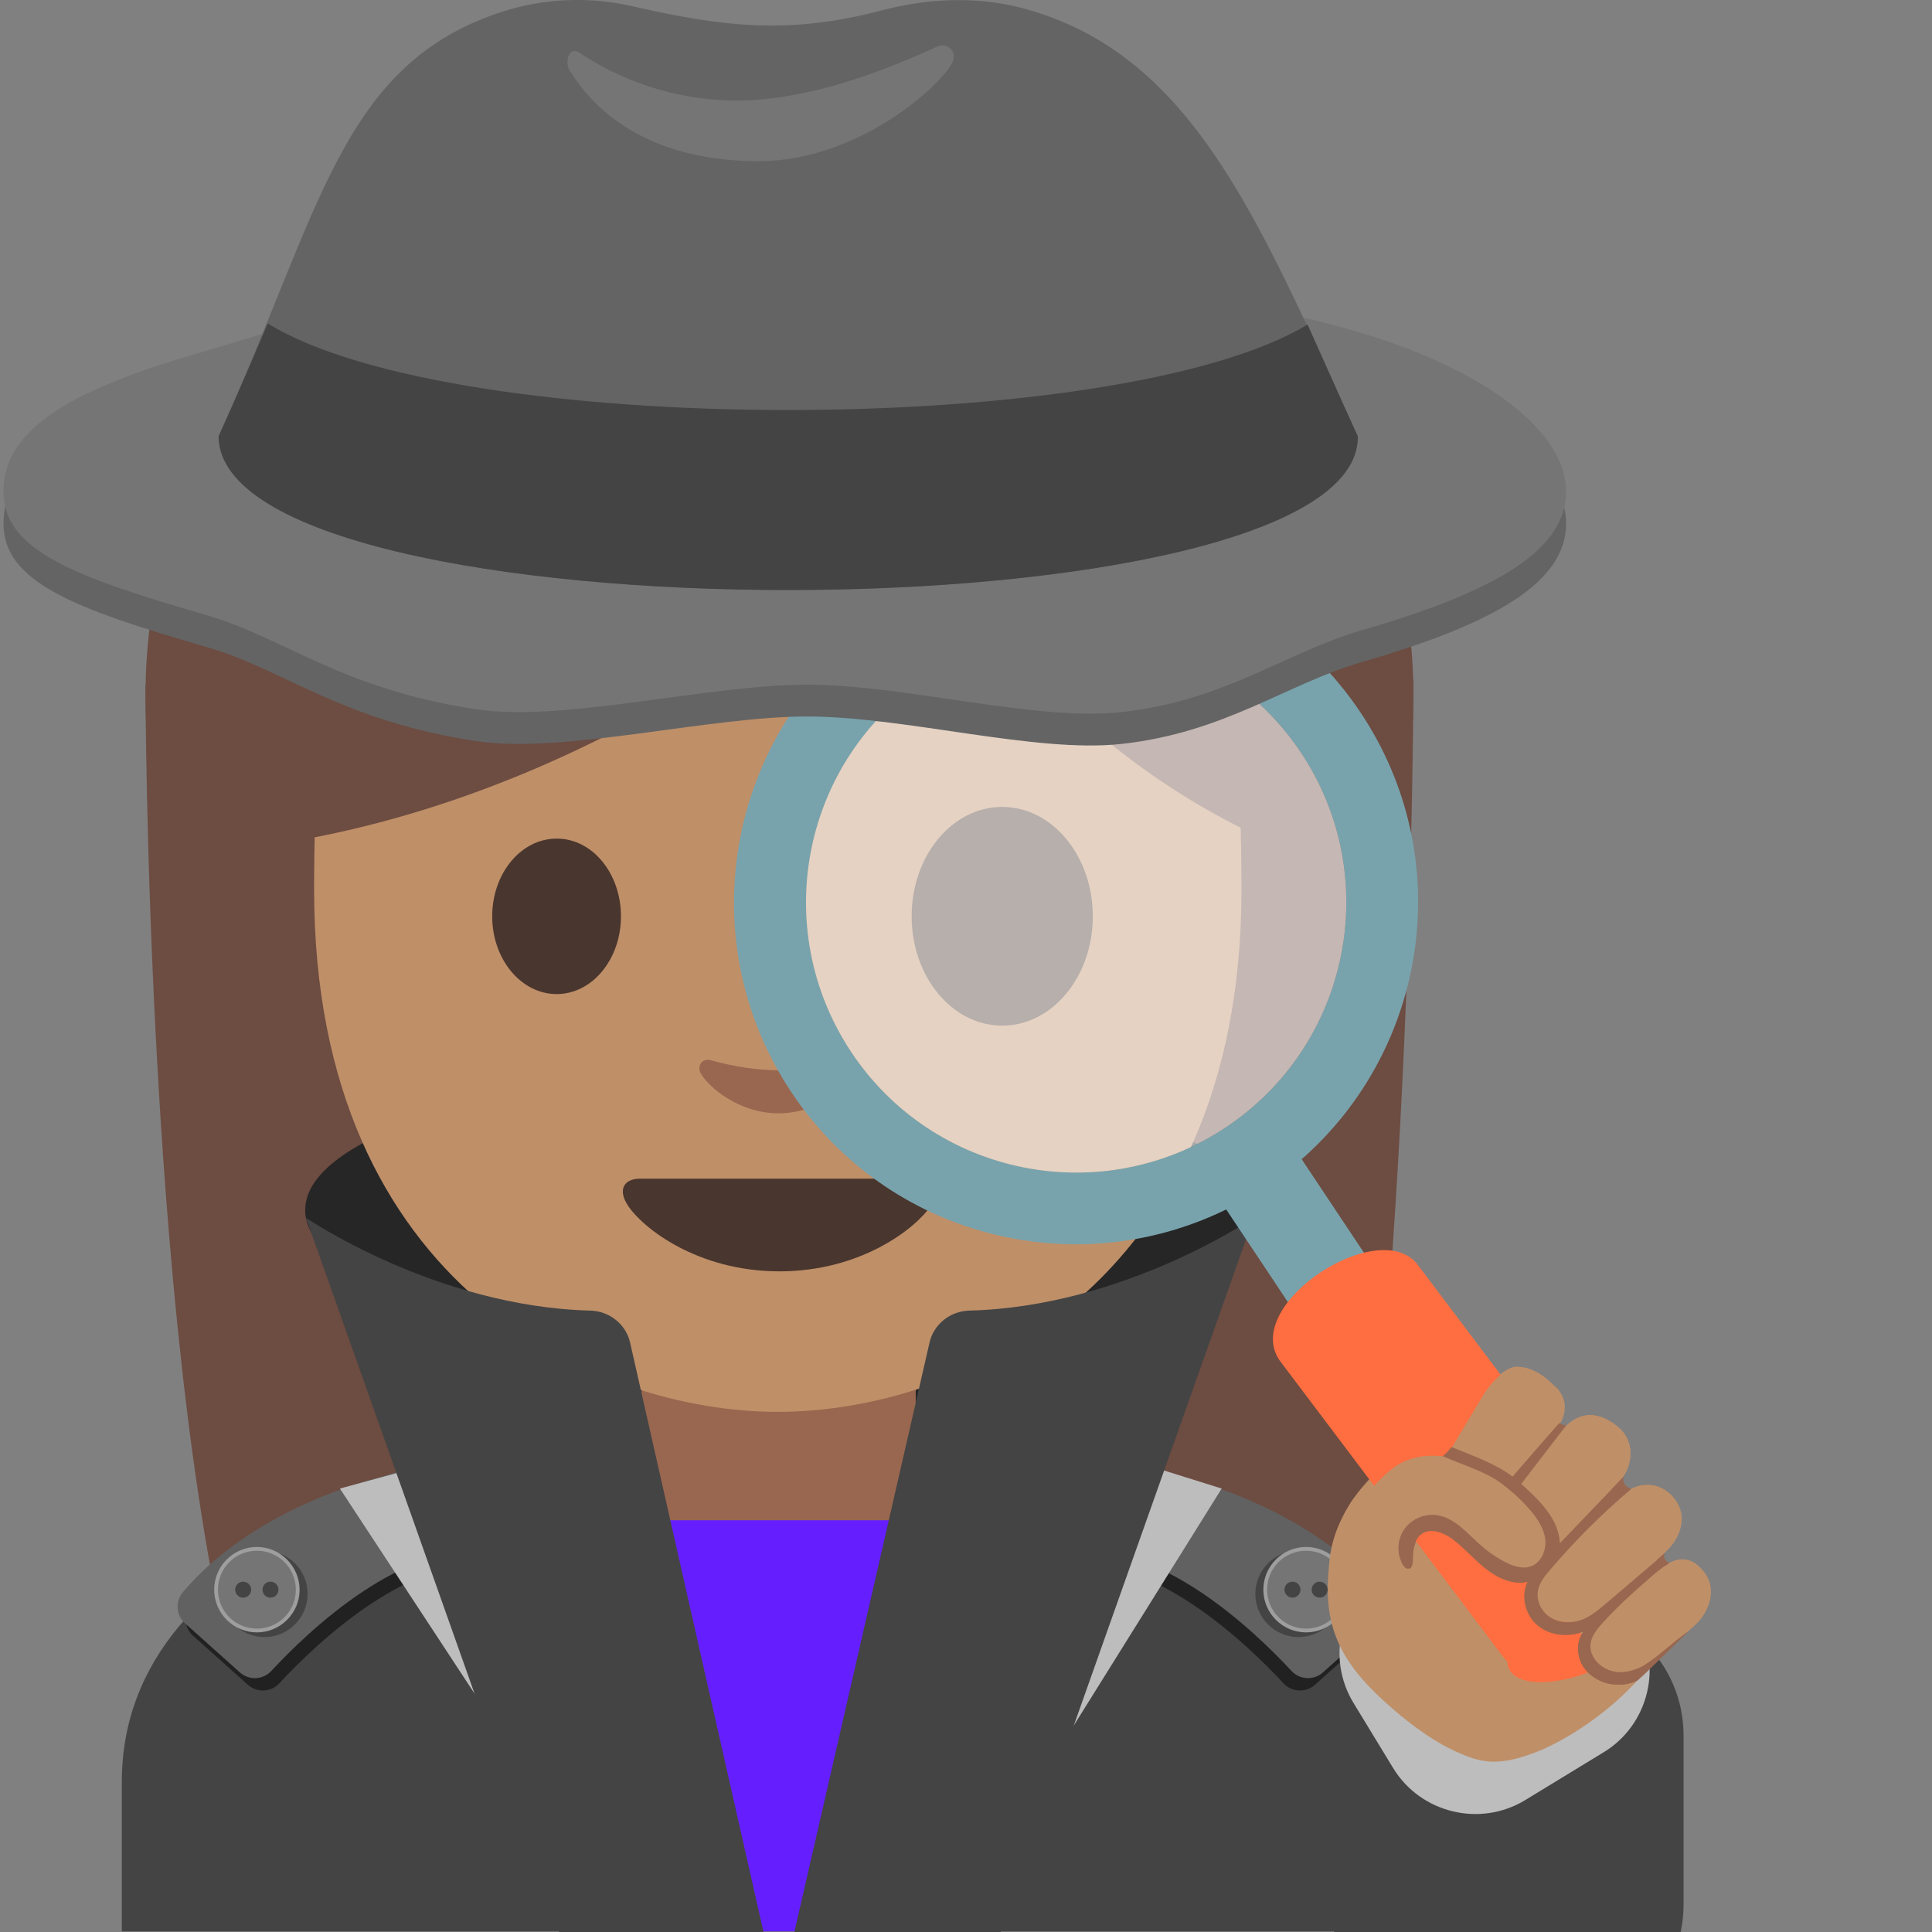
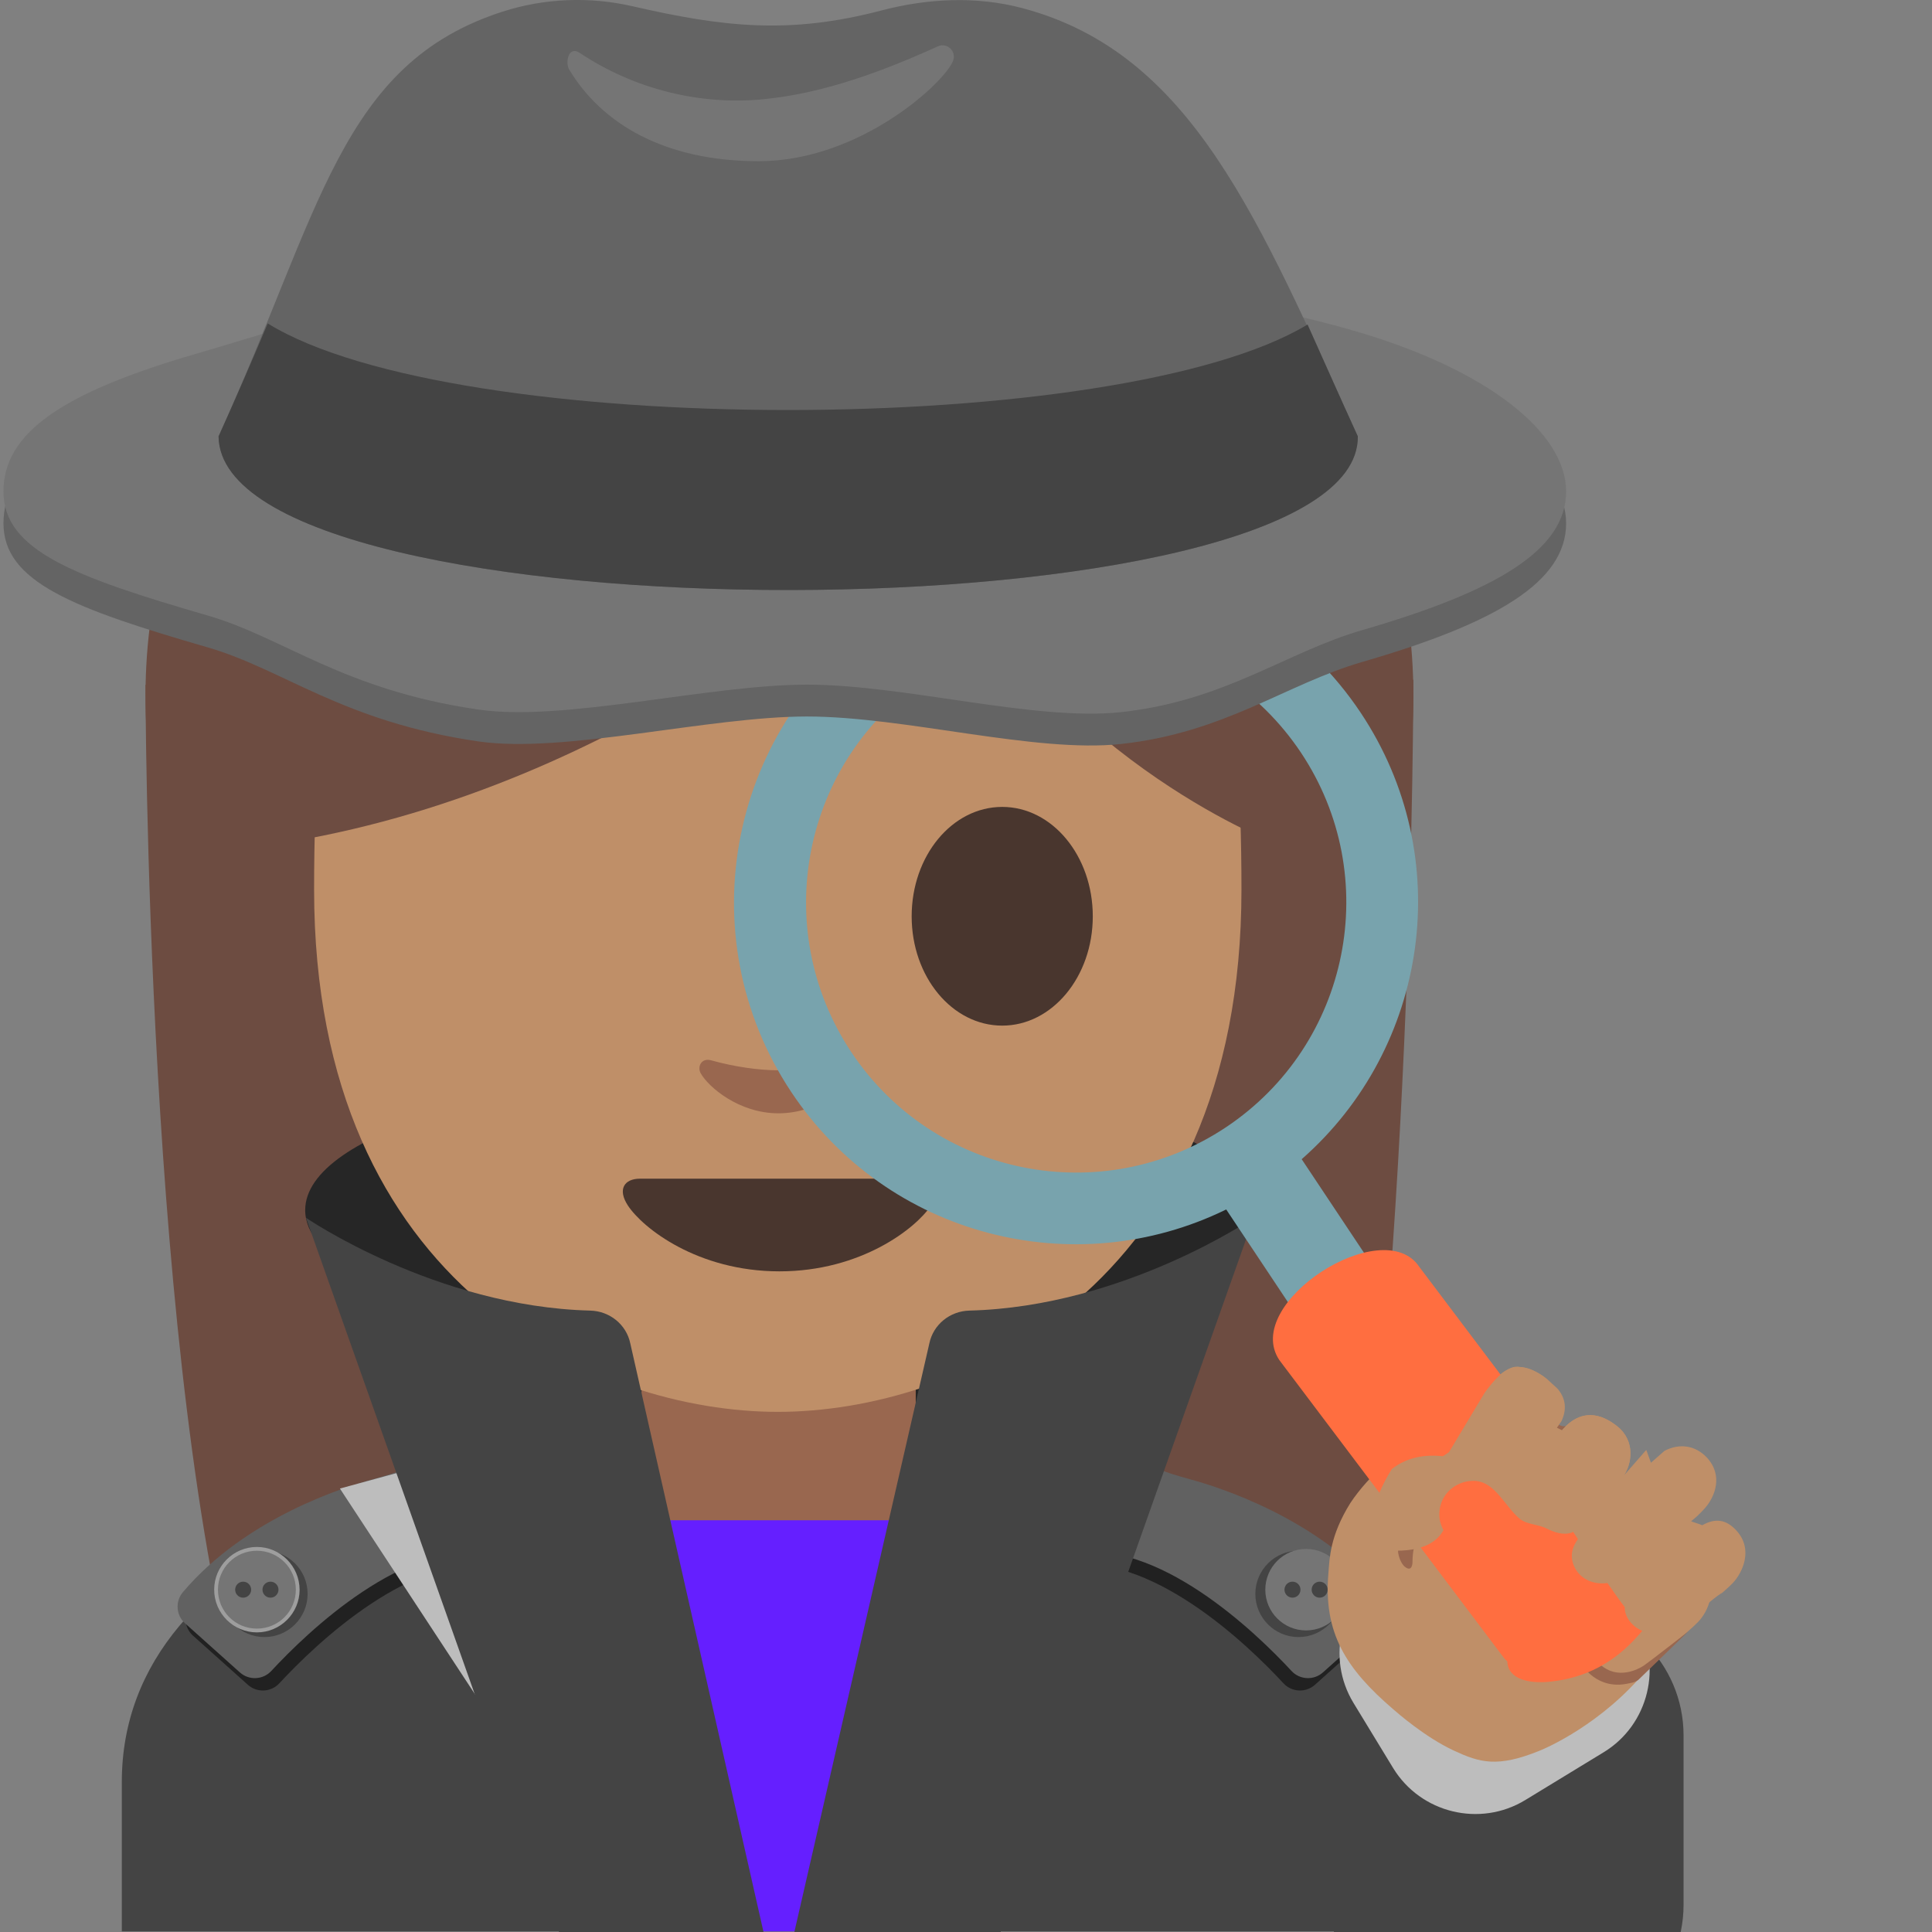
<svg xmlns="http://www.w3.org/2000/svg" xmlns:xlink="http://www.w3.org/1999/xlink" width="128" height="128" style="enable-background:new 0 0 128 128;">
  <rect width="100%" height="100%" fill="#808080" stroke="none" />
  <path id="XMLID_67_" d="M16.15,113.51C9.64,91.17,9.64,45.37,9.64,45.37l84-0.33c0,0,0,41.49-4.88,68.19 L16.15,113.51z" style="fill:#6D4C41;" />
  <g id="XMLID_10_">
    <ellipse id="XMLID_54_" cx="51.64" cy="46.09" rx="42" ry="39.5" style="fill:#6D4C41;" />
  </g>
  <path id="XMLID_9_" d="M8.07,118.07v9.89h87.14v-9.89c0-15.17-21.39-22.87-43.24-22.84 C30.25,95.25,8.07,102.01,8.07,118.07z" style="fill:#444444;" />
  <path d="M83.06,80.18c0,2.08-2.32,4-6.24,5.54c-5.73,2.26-17.05,31.65-27.36,31.65 c-6.71,0-10.75-28.55-15.86-29.61c-8.09-1.68-13.38-4.45-13.38-7.59c0-5.12,14.07-9.26,31.42-9.26S83.06,75.07,83.06,80.18z" style="fill:#262626;" />
  <path id="XMLID_8_" d="M51.59,90.23H42.5v9.59c0,4.34,3.7,7.86,8.26,7.86h1.65c4.56,0,8.26-3.52,8.26-7.86 v-9.59H51.59z" style="fill:#99674F;" />
  <path id="XMLID_7_" d="M51.53,13.55c-24.35,0-30.72,18.87-30.72,45.39c0,26.51,18.89,34.6,30.72,34.6 c11.83,0,30.72-8.09,30.72-34.6C82.25,32.43,75.88,13.55,51.53,13.55z" style="fill:#BF8F68;" />
  <path id="XMLID_6_" d="M60.87,78.09c-1.29,0-9.23,0-9.23,0s-7.94,0-9.23,0c-1.06,0-1.51,0.71-0.81,1.78 c0.98,1.49,4.61,4.36,10.04,4.36s9.06-2.87,10.04-4.36C62.38,78.8,61.92,78.09,60.87,78.09z" style="fill:#49362E;" />
-   <path id="XMLID_5_" d="M41.14,60.71c0,2.84-1.9,5.15-4.26,5.15c-2.35,0-4.27-2.3-4.27-5.15 c0-2.85,1.91-5.15,4.27-5.15C39.24,55.55,41.14,57.86,41.14,60.71" style="fill:#49362E;" />
  <path id="XMLID_4_" d="M62.13,60.71c0,2.84,1.9,5.15,4.27,5.15c2.35,0,4.26-2.3,4.26-5.15 c0-2.85-1.91-5.15-4.26-5.15C64.04,55.55,62.13,57.86,62.13,60.71" style="fill:#444444;" />
  <path id="XMLID_2_" d="M56.04,70.25c-1.57,0.44-3.2,0.66-4.46,0.66c-1.26,0-2.89-0.22-4.46-0.66 c-0.67-0.19-0.94,0.45-0.69,0.87c0.5,0.88,2.5,2.64,5.15,2.64c2.65,0,4.65-1.77,5.15-2.64C56.98,70.69,56.71,70.06,56.04,70.25z" style="fill:#99674F;" />
  <path id="XMLID_1_" d="M60.71,34.41c-3.23,3.11-19.29,17.58-41.42,21.35V26.09c0,0,9.55-18.95,32.47-18.95 s32.47,19.43,32.47,19.43v29.19c0,0-15.02-5.76-22.56-21.17C61.5,34.21,61.01,34.12,60.71,34.41z" style="fill:#6D4C41;" />
  <polygon points="42.82,100.72 60.25,100.72 53.1,127.96 50.12,127.96 " style="fill:#651FFF;" />
  <polygon points="42.51,94.38 32.51,100.25 42.09,110.31 39.8,118.32 50.28,128.11 " style="fill:#646464;" />
  <polygon points="60.67,94.38 70.67,100.25 61.09,110.31 63.38,118.32 52.9,128.11 " style="fill:#646464;" />
  <g>
    <path d="M25.25,98.82c-1.89,0.51-8.42,2.55-12.6,7.48c-0.52,0.61-0.46,1.54,0.14,2.07l3.63,3.25 c0.6,0.54,1.53,0.5,2.08-0.09c2.4-2.59,8.86-8.82,14.69-7.82l-3.92-6.2l-2.83,0.96C26.05,98.6,25.65,98.71,25.25,98.82z" style="fill:#212121;" />
    <path d="M24.72,98c-1.89,0.51-8.42,2.55-12.6,7.48c-0.52,0.61-0.46,1.54,0.14,2.07l3.63,3.25 c0.6,0.54,1.53,0.5,2.08-0.09c2.4-2.59,8.86-8.82,14.69-7.82l-3.92-6.2l-2.83,0.96C25.52,97.77,25.12,97.89,24.72,98z" style="fill:#616161;" />
    <circle cx="17.52" cy="105.6" r="2.86" style="fill:#444444;" />
    <g>
      <g>
        <circle cx="17.02" cy="105.32" r="2.7" style="fill:#757575;" />
        <path d="M17.02,102.74c1.42,0,2.58,1.15,2.58,2.58s-1.15,2.58-2.58,2.58s-2.58-1.15-2.58-2.58 S15.59,102.74,17.02,102.74 M17.02,102.49c-1.56,0-2.83,1.27-2.83,2.83c0,1.56,1.27,2.83,2.83,2.83s2.83-1.27,2.83-2.83 C19.84,103.76,18.57,102.49,17.02,102.49L17.02,102.49z" style="fill:#9E9E9E;" />
      </g>
      <g>
        <circle cx="17.92" cy="105.32" r="0.53" style="fill:#444444;" />
        <circle cx="16.11" cy="105.32" r="0.53" style="fill:#444444;" />
      </g>
    </g>
  </g>
  <g>
    <path d="M78.29,98.82c1.89,0.51,8.42,2.55,12.6,7.48c0.52,0.61,0.46,1.54-0.14,2.07l-3.63,3.25 c-0.6,0.54-1.53,0.5-2.08-0.09c-2.4-2.59-8.86-8.82-14.69-7.82l3.92-6.2l2.83,0.96C77.49,98.6,77.89,98.71,78.29,98.82z" style="fill:#212121;" />
    <path d="M78.82,98c1.89,0.51,8.42,2.55,12.6,7.48c0.52,0.61,0.46,1.54-0.14,2.07l-3.63,3.25 c-0.6,0.54-1.53,0.5-2.08-0.09c-2.4-2.59-8.86-8.82-14.69-7.82l3.92-6.2l2.83,0.96C78.02,97.77,78.42,97.89,78.82,98z" style="fill:#616161;" />
    <circle cx="86.03" cy="105.6" r="2.86" style="fill:#444444;" />
    <g>
      <g>
        <circle cx="86.53" cy="105.32" r="2.7" style="fill:#757575;" />
-         <path d="M86.53,102.74c1.42,0,2.58,1.15,2.58,2.58s-1.15,2.58-2.58,2.58c-1.42,0-2.58-1.15-2.58-2.58 S85.1,102.74,86.53,102.74 M86.53,102.49c-1.56,0-2.83,1.27-2.83,2.83c0,1.56,1.27,2.83,2.83,2.83s2.83-1.27,2.83-2.83 C89.36,103.76,88.09,102.49,86.53,102.49L86.53,102.49z" style="fill:#9E9E9E;" />
      </g>
      <g>
        <circle cx="85.63" cy="105.32" r="0.53" style="fill:#444444;" />
        <circle cx="87.43" cy="105.32" r="0.53" style="fill:#444444;" />
      </g>
    </g>
  </g>
  <polygon points="26.63,97.5 22.52,98.62 41.81,128 47.23,128 " style="fill:#BDBDBD;" />
-   <polygon points="76.56,97.25 80.94,98.62 62.6,128 57.19,128 " style="fill:#BDBDBD;" />
  <path d="M20.27,80.68c0,0,8.6,5.89,18.83,6.15c1.29,0.03,2.4,0.92,2.66,2.18l9.09,40.16h-13.4L20.27,80.68z" style="fill:#444444;" />
  <path d="M83.06,80.68c0,0-8.6,5.89-18.83,6.15c-1.29,0.03-2.4,0.92-2.66,2.18l-9.21,40.16h13.52L83.06,80.68z " style="fill:#444444;" />
  <path d="M102.91,134.83h-6.09c-4.75,0-8.63-3.88-8.63-8.63v-11.23c0-4.75,3.88-8.63,8.63-8.63h6.09 c4.75,0,8.63,3.88,8.63,8.63v11.23C111.54,130.95,107.66,134.83,102.91,134.83z" style="fill:#444444;" />
  <path d="M92.3,117.14l-2.63-4.32c-1.82-2.99-0.87-6.93,2.12-8.75l5.2-3.17c2.99-1.82,6.93-0.87,8.75,2.12 l2.63,4.32c1.82,2.99,0.87,6.93-2.12,8.75l-5.2,3.17C98.06,121.08,94.13,120.13,92.3,117.14z" style="fill:#BDBDBD;" />
  <path id="XMLID_26_" d="M60.4,60.71c0,4,2.68,7.24,6,7.24c3.31,0,6-3.24,6-7.24c0-4.01-2.69-7.25-6-7.25 C63.08,53.46,60.4,56.7,60.4,60.71" style="fill:#49362E;" />
  <g>
    <path d="M91.8,97c1.22-0.94,2.65-1.03,4.1-0.74c0.8-1.49,2.36-3.94,2.9-4.58c0.64-0.75,1.54-1.72,3.27-0.62 c1.13,0.71,1.67,1.78,0.73,3.2c-0.35,0.53-0.72,1.07-1.09,1.59l0.72,0.28c0.35-0.47,0.68-0.9,0.93-1.22 c1.05-1.36,2.37-1.55,3.78-0.42c1.24,0.99,0.98,2.53,0.4,3.34c-0.3,0.43-1.29,1.54-2.31,2.6l0.15,0.31l0.03,0.11 c0.68-0.63,1.35-1.23,1.82-1.65c1.27-1.12,2.64-1.06,3.55-0.09c1.11,1.17,0.56,2.57-0.08,3.33c-0.48,0.56-2.41,2.35-3.78,3.48 l0.17,0.57c0.09-0.09,0.19-0.17,0.29-0.26c0.02-0.02,0.03-0.03,0.05-0.05c0.09-0.08,0.17-0.16,0.26-0.24 c0.02-0.02,0.04-0.04,0.06-0.05c0.1-0.09,0.21-0.19,0.31-0.28c0,0,0.01-0.01,0.01-0.01c0.11-0.1,0.22-0.2,0.34-0.3 c0.02-0.02,0.04-0.04,0.06-0.06c0.09-0.08,0.18-0.16,0.26-0.23c0.04-0.03,0.07-0.06,0.11-0.09c0.08-0.07,0.15-0.13,0.23-0.2 c0.04-0.03,0.08-0.07,0.11-0.1c0.07-0.06,0.15-0.13,0.22-0.19c0.03-0.03,0.07-0.06,0.1-0.09c0.1-0.09,0.21-0.18,0.31-0.26 c1.2-1,2.1-1.02,2.93-0.12c1.17,1.26,0.4,2.84-0.23,3.49c-0.63,0.66-3.03,2.66-3.99,3.18c-0.06,0.03-0.12,0.06-0.19,0.08l0.18,0.59 c-3.03,3.33-6.51,4.69-6.51,4.69c-2.81,1.14-3.97,0.78-5.66,0c-1.92-0.89-3.75-2.5-4.05-2.76c-3.11-2.67-4.62-5.04-4.28-9 c0.08-0.95,0.08-2.45,1.46-4.66C90.04,98.71,90.98,97.63,91.8,97z" style="fill:#BF8F68;" />
    <path d="M99.46,98.31c0,0-1.59-1.31-3.55-2.04l0.35-0.64c0,0,1.43,0.48,3.18,1.65 c0.29,0.19,0.53,0.37,0.77,0.56l0.37-0.53l2.48-3.51c0,0-0.15,0.29,0.23,0.59c0.16,0.12,0.34,0.11,0.45,0.09 c-0.13,0.13-0.26,0.27-0.39,0.43l-2.56,3.4c0.09,0.08,0.18,0.16,0.28,0.24c1.3,1.16,2.36,2.52,2.25,3.68 c2.3-2.28,4.23-4.4,4.23-4.4c-0.17,0.58,0.51,0.82,0.51,0.82c-1.81,1.33-5.32,5.25-5.32,5.25c-1.53,1.61-0.54,2.78-0.54,2.78 c1.16,1.45,3.04,0.42,3.04,0.42c0.28-0.11,2.11-1.66,3.4-2.77l1.29-1.12l0,0l0,0l0.36-0.31c-0.04,0.03-0.17,0.19,0.04,0.45 c0.1,0.13,0.21,0.17,0.29,0.19c-0.24,0.13-0.5,0.3-0.77,0.53c-0.62,0.52-2.41,2.15-2.55,2.27l-0.44,0.42 c-1.44,1.39-1.46,1.98-1.46,1.98c-0.23,1.22,1.06,1.85,1.06,1.85c1.2,0.65,2.46-0.25,2.46-0.25c0.49-0.34,2.93-2.25,2.93-2.25 l-3.31,3.21c-0.28,0.19-0.47,0.19-0.69,0.24c-2.03,0.44-3.02-1.21-3.02-1.21c-0.39-0.63-0.3-1.22-0.3-1.22 c0.04-0.37,0.19-0.71,0.38-1.02c-1.94,0.85-3.31-0.63-3.31-0.63c-0.81-0.96-0.67-1.97-0.4-2.66c-0.08,0.02-0.16,0.04-0.24,0.05 c0,0-1.36,0.44-3.75-2c-0.8-0.82-0.94-0.91-1.57-1.26c0,0-1.47-0.62-1.88,0.68c0,0-0.18,0.41-0.18,1.26c0,0-0.01,0.68-0.52,0.26 c-0.15-0.13-0.35-0.46-0.42-0.87c0,0-0.09-0.42,0.19-1.08c0,0,0.55-1.84,2.51-1.42c1.02,0.22,1.46,0.68,2.11,1.38 c0,0,2.19,2.1,3.45,2.09c0,0,1.19-0.05,1.53-1.37C102.43,102.51,102.75,100.6,99.46,98.31z" style="fill:#99674F;" />
  </g>
  <g id="XMLID_16_">
    <path id="XMLID_23_" d="M58.72,40.93c-10.41,6.95-13.22,21.02-6.29,31.43c6.38,9.57,18.76,12.69,28.81,7.77 l7.33,11.01l5-3.33L86.24,76.8c8.41-7.38,10.29-20.01,3.91-29.58C83.21,36.81,69.14,33.99,58.72,40.93z M86.19,49.86 c5.48,8.22,3.26,19.33-4.96,24.82c-8.23,5.48-19.34,3.26-24.82-4.96c-5.48-8.23-3.26-19.34,4.96-24.82 C69.59,39.42,80.7,41.64,86.19,49.86z" style="fill:#78A3AD;" />
-     <path id="XMLID_22_" d="M61.37,44.9c-8.23,5.48-10.44,16.59-4.96,24.82 c5.48,8.22,16.59,10.44,24.82,4.96c8.22-5.49,10.44-16.6,4.96-24.82C80.7,41.64,69.59,39.42,61.37,44.9z" style="opacity:0.6;fill:#FFFFFF;" />
    <path d="M109.09,104.07c-0.05-0.14-0.1-0.29-0.19-0.42c0,0-14.86-19.7-14.87-19.72 c-2.4-3.6-11.79,2.41-9.27,6.18l14.87,19.72c0.06,0.09,0.15,0.16,0.23,0.24c0.05,1.18,1.41,1.5,2.89,1.34 c2.32-0.25,4.23-1.28,5.78-3.05c0.37-0.42,0.87-0.96,1.06-1.49C109.99,105.77,110.12,104.52,109.09,104.07z" style="fill:#FF6E40;" />
  </g>
-   <path d="M107.47,97.92c0.02-0.03,0.05-0.07,0.07-0.09c0.57-0.82,0.84-2.35-0.4-3.34 c-1.36-1.08-2.62-0.94-3.65,0.27c0,0-0.14-0.07-0.34-0.17c0.1-0.14,0.2-0.29,0.3-0.43c0.38-0.82,0.25-1.5-0.18-2.06 c-0.05-0.11-0.92-0.84-1.02-0.91c-0.89-0.61-1.52-0.61-1.52-0.61c-1.05-0.32-2.4,1.75-2.4,1.75L96,96.21 c-0.14,0.1-0.28,0.19-0.41,0.27c-1.2-0.13-2.37,0.06-3.38,0.85c-0.81,0.63-1.76,1.71-2.3,2.57c-1.38,2.21-1.38,3.71-1.46,4.66 c-0.02,0.2-0.01,0.38-0.02,0.58c1.86,0.32,4.07,0.31,4.9-1.19c-0.13-0.24-0.22-0.55-0.24-0.67c-0.09-0.53,0.01-1.09,0.29-1.54 c0.44-0.71,1.29-1.13,2.12-1.05c1.28,0.13,1.89,1.65,2.87,2.49c0.46,0.4,1.24,0.37,1.78,0.65c0.52,0.26,1.12,0.47,1.67,0.28 c0.04-0.01,0.07-0.04,0.1-0.06c0.06,0.09,0.17,0.26,0.32,0.49c-0.18,0.26-0.33,0.54-0.38,0.85c-0.12,0.69,0.26,1.42,0.86,1.78 c0.44,0.27,0.97,0.35,1.48,0.28c0.46,0.67,0.89,1.27,1.14,1.59c-0.01,0.87,0.83,1.63,1.71,1.72c0.93,0.1,1.84-0.35,2.58-0.92 c0.75-0.57,1.4-1.26,2.18-1.76c-0.03,0.03-0.07,0.06-0.1,0.1c0.34-0.3,0.63-0.56,0.79-0.73c0.63-0.66,1.4-2.23,0.23-3.49 c-0.66-0.72-1.38-0.83-2.25-0.34c-0.24-0.1-0.54-0.18-0.74-0.26c0.14-0.12,0.27-0.23,0.41-0.35c0.24-0.23,0.43-0.43,0.54-0.56 c0.64-0.75,1.19-2.15,0.08-3.33c-0.74-0.77-1.76-0.96-2.79-0.43c-0.3,0.26-0.6,0.53-0.9,0.79c-0.1-0.28-0.21-0.57-0.31-0.85 C107.02,98.39,107.24,98.16,107.47,97.92z" style="fill:#BF8F68;" />
+   <path d="M107.47,97.92c0.02-0.03,0.05-0.07,0.07-0.09c0.57-0.82,0.84-2.35-0.4-3.34 c-1.36-1.08-2.62-0.94-3.65,0.27c0,0-0.14-0.07-0.34-0.17c0.1-0.14,0.2-0.29,0.3-0.43c0.38-0.82,0.25-1.5-0.18-2.06 c-0.05-0.11-0.92-0.84-1.02-0.91c-0.89-0.61-1.52-0.61-1.52-0.61c-1.05-0.32-2.4,1.75-2.4,1.75L96,96.21 c-0.14,0.1-0.28,0.19-0.41,0.27c-1.2-0.13-2.37,0.06-3.38,0.85c-1.38,2.21-1.38,3.71-1.46,4.66 c-0.02,0.2-0.01,0.38-0.02,0.58c1.86,0.32,4.07,0.31,4.9-1.19c-0.13-0.24-0.22-0.55-0.24-0.67c-0.09-0.53,0.01-1.09,0.29-1.54 c0.44-0.71,1.29-1.13,2.12-1.05c1.28,0.13,1.89,1.65,2.87,2.49c0.46,0.4,1.24,0.37,1.78,0.65c0.52,0.26,1.12,0.47,1.67,0.28 c0.04-0.01,0.07-0.04,0.1-0.06c0.06,0.09,0.17,0.26,0.32,0.49c-0.18,0.26-0.33,0.54-0.38,0.85c-0.12,0.69,0.26,1.42,0.86,1.78 c0.44,0.27,0.97,0.35,1.48,0.28c0.46,0.67,0.89,1.27,1.14,1.59c-0.01,0.87,0.83,1.63,1.71,1.72c0.93,0.1,1.84-0.35,2.58-0.92 c0.75-0.57,1.4-1.26,2.18-1.76c-0.03,0.03-0.07,0.06-0.1,0.1c0.34-0.3,0.63-0.56,0.79-0.73c0.63-0.66,1.4-2.23,0.23-3.49 c-0.66-0.72-1.38-0.83-2.25-0.34c-0.24-0.1-0.54-0.18-0.74-0.26c0.14-0.12,0.27-0.23,0.41-0.35c0.24-0.23,0.43-0.43,0.54-0.56 c0.64-0.75,1.19-2.15,0.08-3.33c-0.74-0.77-1.76-0.96-2.79-0.43c-0.3,0.26-0.6,0.53-0.9,0.79c-0.1-0.28-0.21-0.57-0.31-0.85 C107.02,98.39,107.24,98.16,107.47,97.92z" style="fill:#BF8F68;" />
  <g>
    <path id="XMLID_62_" d="M103.76,34.67c0,3.88-4.62,6.61-13.52,9.19c-5.06,1.47-9.07,4.68-15.96,5.43 c-5.71,0.62-14.32-1.82-20.82-1.82c-6.5,0-16.08,2.48-21.77,1.65c-8.99-1.31-12.87-4.76-17.93-6.23 c-8.9-2.58-13.53-4.33-13.53-8.22c0-3.88,3.89-6.55,12.79-9.13c5.06-1.47,13.56-4.31,20.45-5.07C39.2,19.84,45.5,21.16,52,21.16 c6.5,0,12.8-1.32,18.52-0.69c6.9,0.75,14.11,2.07,19.17,3.54C98.58,26.59,103.76,30.78,103.76,34.67z" style="fill:#646464;" />
    <path id="XMLID_61_" d="M103.76,32.56c0,3.88-4.62,6.61-13.52,9.19c-5.06,1.47-9.07,4.68-15.96,5.43 c-5.71,0.62-14.32-1.82-20.82-1.82c-6.5,0-16.08,2.48-21.77,1.65c-8.99-1.31-12.87-4.76-17.93-6.23 c-8.9-2.58-13.53-4.33-13.53-8.22c0-3.88,3.89-6.55,12.79-9.13c5.06-1.47,13.56-4.31,20.45-5.07C39.2,17.74,45.5,19.06,52,19.06 c6.5,0,12.8-1.32,18.52-0.69c6.9,0.75,14.11,2.07,19.17,3.54C98.58,24.48,103.76,28.68,103.76,32.56z" style="fill:#757575;" />
    <g id="XMLID_1903_">
      <defs>
        <path id="XMLID_60_" d="M89.96,28.91L89.96,28.91C83.39,14.61,79.03,3.54,67.74,0.54c-3.05-0.81-6.27-0.65-9.33,0.15 c-6.15,1.62-10.55,1.09-16.52-0.28c-2.84-0.65-5.82-0.53-8.59,0.36C22.56,4.23,21.28,13.93,14.48,28.91h0 C14.63,42.55,90.11,42.42,89.96,28.91z" />
      </defs>
      <use style="overflow:visible;fill:#646464;" xlink:href="#XMLID_60_" />
      <clipPath id="XMLID_11_">
        <use style="overflow:visible;" xlink:href="#XMLID_60_" />
      </clipPath>
    </g>
    <path id="XMLID_59_" d="M38.4,3.5c3.6,2.4,8.01,3.52,12.33,3.06c3.97-0.42,7.76-1.84,11.41-3.49 c0.62-0.28,1.25,0.34,1,0.97c-0.55,1.41-6.14,6.64-12.88,6.64c-6.22,0-10.38-2.47-12.55-6.07C37.43,4.14,37.66,3.01,38.4,3.5z" style="fill:#757575;" />
    <path id="XMLID_58_" d="M86.63,21.5c-12.49,7.55-56.51,7.58-68.89-0.07c-1.04,2.45-2.12,4.96-3.26,7.48 c0.15,13.64,75.63,13.51,75.48,0h0C88.84,26.46,87.74,23.97,86.63,21.5z" style="fill:#444444;" />
  </g>
-   <path d="M103.77,94.43c-0.23,0-0.47-0.15-0.47-0.15c-0.01,0.01-0.01,0.02-0.02,0.03 c-0.25,0.26-3.07,3.52-3.07,3.52c-1.1-0.85-2.75-1.43-4.04-1.96c-0.18,0.19-0.35,0.45-0.6,0.6c1.23,0.55,2.82,1,3.9,1.81 c0.72,0.54,1.38,1.14,1.96,1.83c0.46,0.56,0.88,1.19,0.95,1.91c0.07,0.72-0.29,1.53-0.97,1.76c-0.55,0.19-1.15-0.02-1.67-0.28 c-0.54-0.28-1.05-0.62-1.51-1.01c-0.98-0.84-1.86-2-3.14-2.12c-0.83-0.08-1.68,0.34-2.12,1.05c-0.28,0.46-0.38,1.01-0.29,1.54 c0.04,0.25,0.37,1.35,0.81,0.83c0.12-0.15,0.12-0.36,0.12-0.56c0-0.59,0.1-1.26,0.58-1.6c0.6-0.42,1.43-0.1,2.02,0.33 c0.8,0.59,1.45,1.37,2.23,1.98c0.78,0.62,1.78,1.08,2.76,0.87c-0.47,0.96-0.14,2.21,0.68,2.89c0.82,0.68,2.03,0.8,3.02,0.4 c-0.52,0.69-0.45,1.73,0.06,2.43c0.51,0.7,1.4,1.07,2.27,1.08c0.38,0.01,0.76-0.05,1.09-0.22c0.07-0.04,0.13-0.09,0.2-0.14 l-0.16-0.54l0.05,0.18l0.11,0.37c0.2-0.14,0.39-0.3,0.56-0.47c0.1-0.1,0.2-0.2,0.31-0.3c0.79-0.77,1.57-1.53,2.36-2.3 c0.03-0.03,0.07-0.06,0.1-0.1c-0.79,0.51-1.44,1.2-2.18,1.76c-0.75,0.57-1.65,1.02-2.58,0.92c-0.93-0.1-1.82-0.92-1.71-1.85 c0.06-0.56,0.45-1.02,0.83-1.43c0.6-0.66,1.23-1.28,1.89-1.88c0.18-0.16,0.36-0.32,0.54-0.48c0.04-0.04,0.09-0.08,0.13-0.12 c0.04-0.03,0.07-0.06,0.11-0.09c0.08-0.07,0.15-0.13,0.23-0.2c0.04-0.03,0.08-0.07,0.11-0.1c0.07-0.06,0.15-0.13,0.22-0.19 c0.03-0.03,0.07-0.06,0.1-0.09c0.1-0.09,0.21-0.18,0.31-0.26c0.21-0.17,0.41-0.31,0.6-0.42c0.05-0.04,0.1-0.08,0.15-0.12 c-0.27-0.04-0.44-0.38-0.3-0.62c-0.04,0.03-0.07,0.06-0.11,0.09c-1.26,1.08-2.52,2.15-3.79,3.23c-0.5,0.42-1.01,0.85-1.62,1.08 c-0.66,0.24-1.43,0.22-2.03-0.14c-0.6-0.36-0.98-1.09-0.86-1.78c0.09-0.53,0.44-0.97,0.79-1.37c1.63-1.92,3.41-3.7,5.33-5.33 c0.02-0.01,0.03-0.03,0.05-0.05c-0.34-0.07-0.59-0.46-0.5-0.8c-0.03,0.03-0.05,0.06-0.08,0.08c-1.38,1.44-2.75,2.87-4.13,4.31 c-0.08-1.61-1.37-2.85-2.56-3.93C100.78,98.31,103.65,94.59,103.77,94.43z" style="fill:#99674F;" />
</svg>